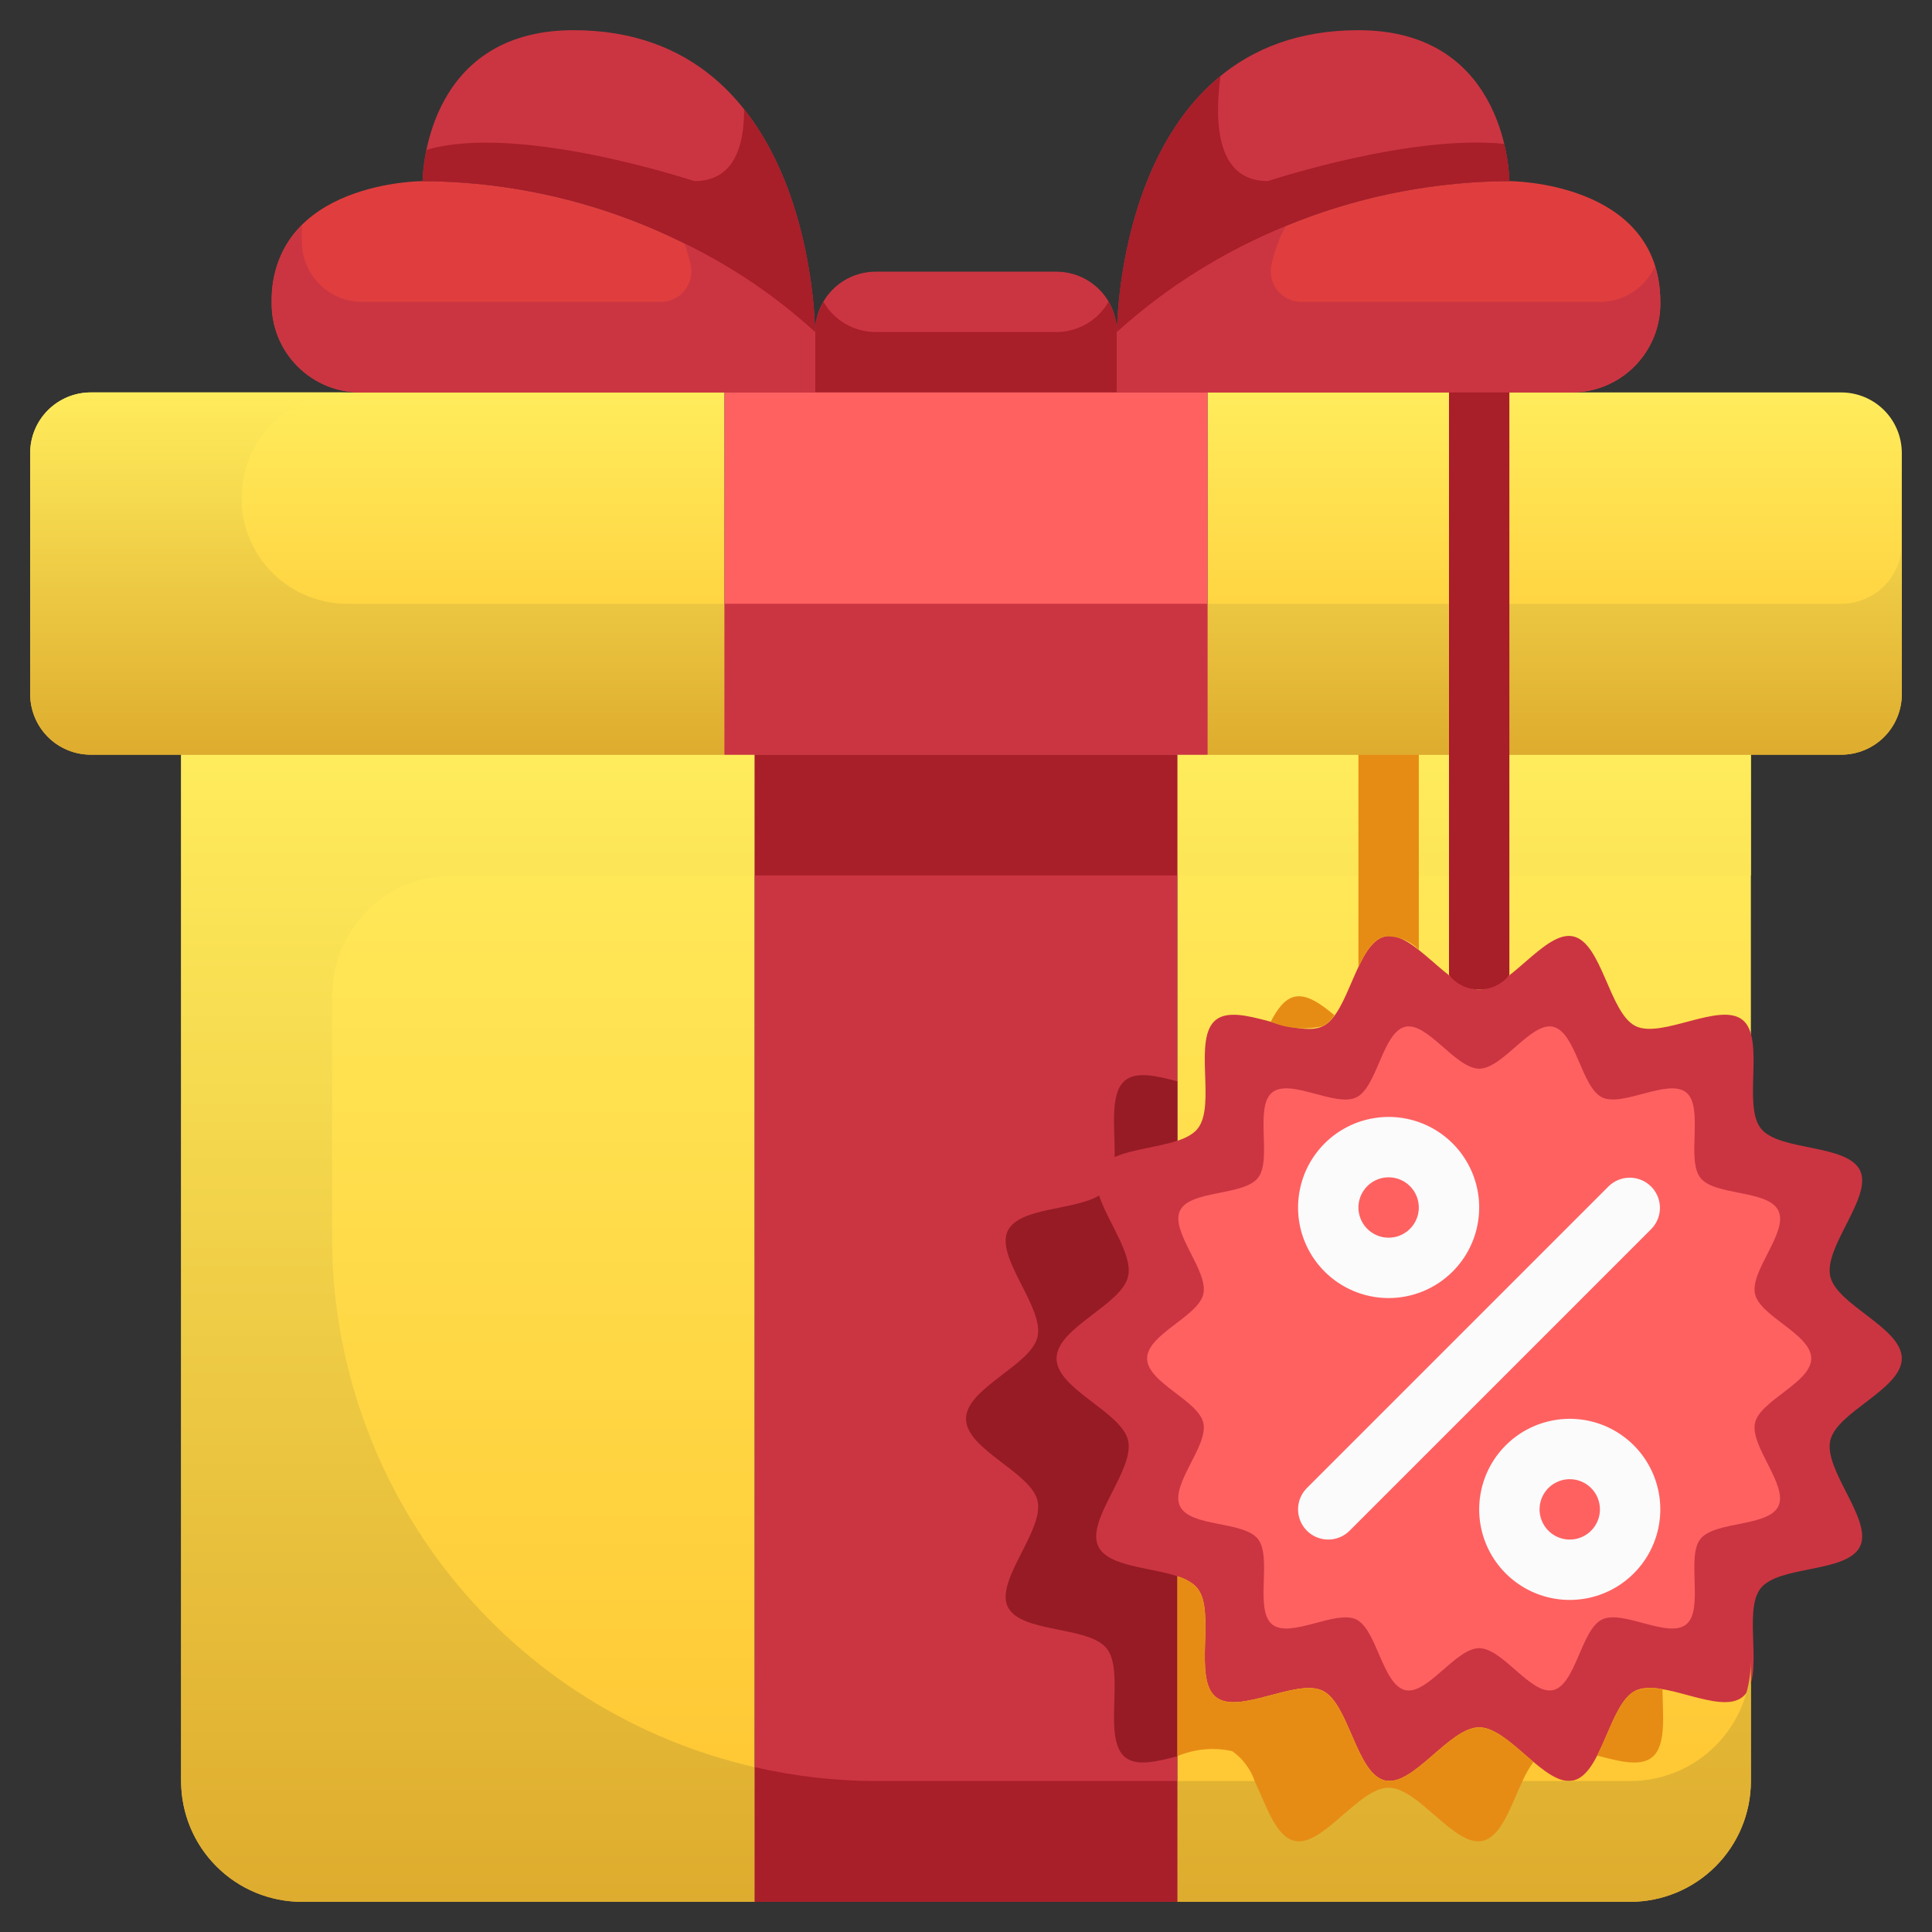
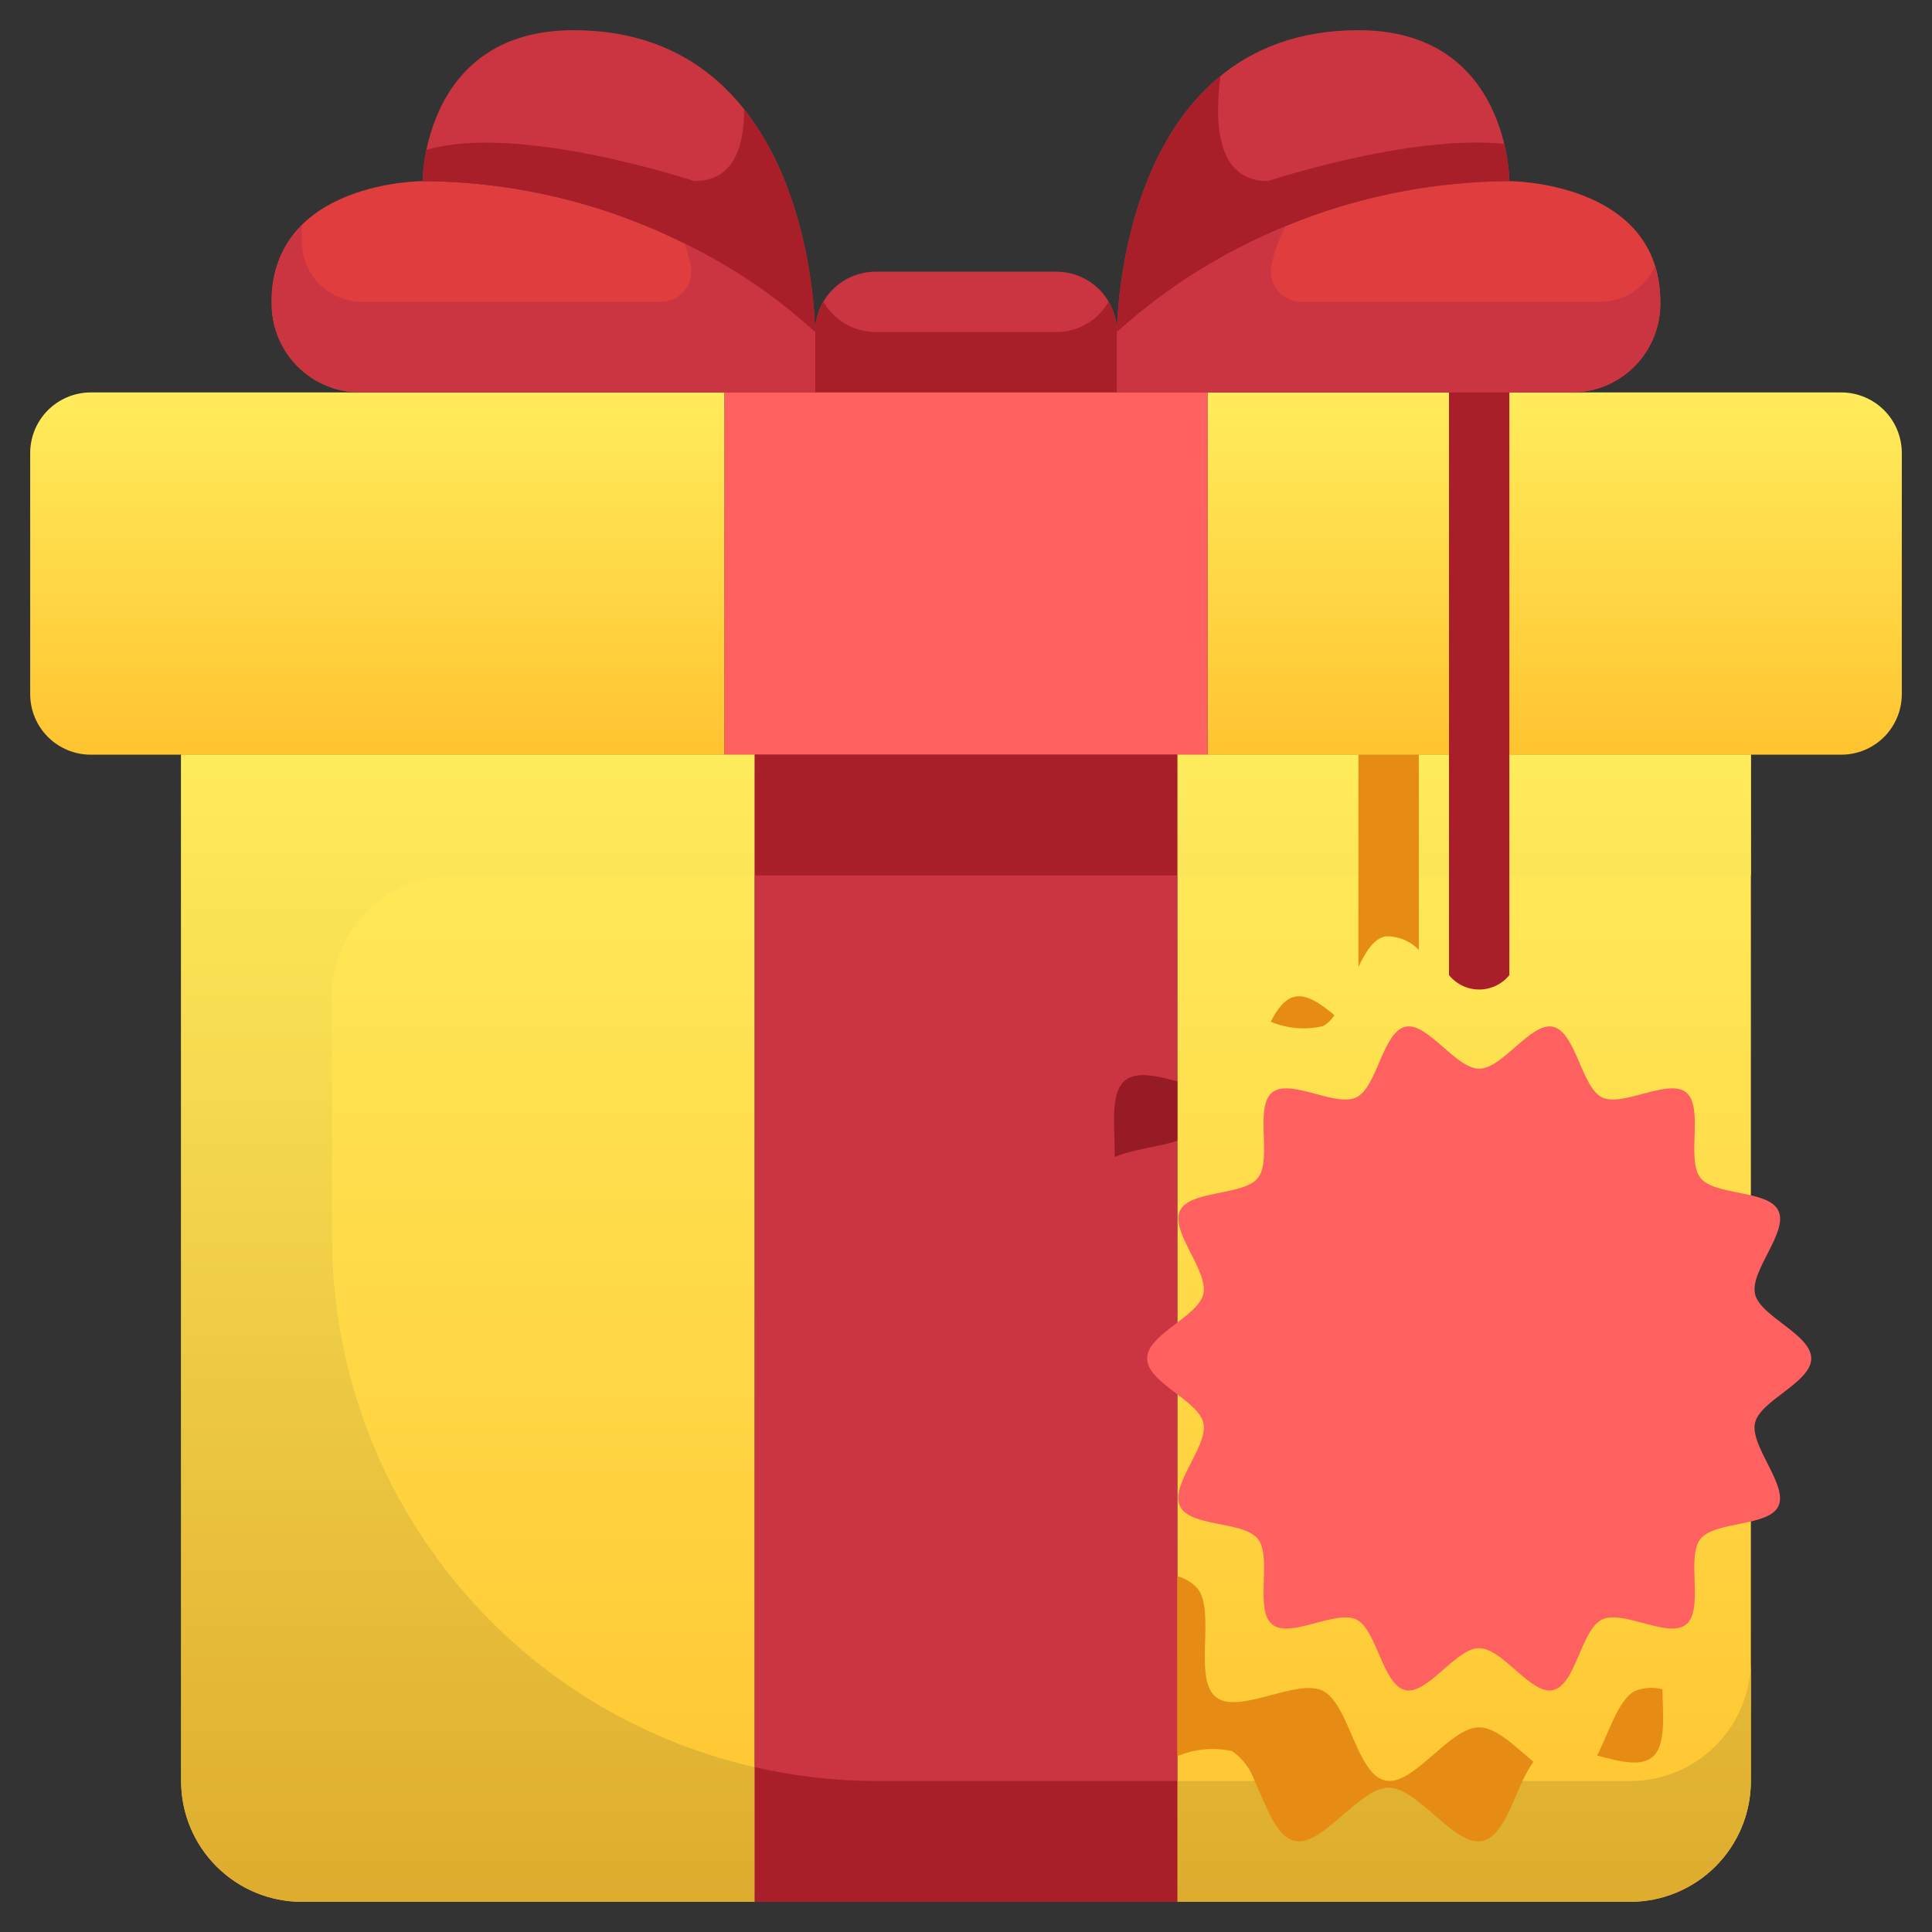
<svg xmlns="http://www.w3.org/2000/svg" width="64" height="64" viewBox="0 0 64 64" fill="none">
  <rect x="0" y="0" width="64" height="64" fill="#333333" stroke="none" />
  <path d="M40 25H58V59C58 60.061 57.579 61.078 56.828 61.828C56.078 62.579 55.061 63 54 63H39V25H40ZM25 25V63H10C8.939 63 7.922 62.579 7.172 61.828C6.421 61.078 6 60.061 6 59V25H25Z" fill="url(#paint0_linear_140_2340)" />
  <path d="M24 13V25H3C2.47 24.998 1.962 24.787 1.588 24.413C1.213 24.038 1.002 23.53 1 23V15C1.002 14.47 1.213 13.962 1.588 13.588C1.962 13.213 2.47 13.002 3 13H24ZM63 15V23C62.998 23.53 62.787 24.038 62.413 24.413C62.038 24.787 61.53 24.998 61 25H40V13H61C61.53 13.002 62.038 13.213 62.413 13.588C62.787 13.962 62.998 14.47 63 15Z" fill="url(#paint1_linear_140_2340)" />
  <path d="M37 11V13H27V11C27.002 10.47 27.213 9.962 27.587 9.588C27.962 9.213 28.47 9.002 29 9H35C35.53 9.002 36.038 9.213 36.413 9.588C36.787 9.962 36.998 10.47 37 11Z" fill="#CB3541" />
  <path d="M35 11H29C28.651 10.998 28.308 10.905 28.006 10.729C27.704 10.554 27.454 10.302 27.279 10C27.099 10.303 27.002 10.648 27 11V13H37V11C36.998 10.648 36.901 10.303 36.721 10C36.546 10.302 36.296 10.554 35.994 10.729C35.692 10.905 35.349 10.998 35 11Z" fill="#A81E29" />
  <path d="M27 11V13H12C11.603 13.008 11.21 12.937 10.842 12.789C10.474 12.641 10.14 12.42 9.86 12.14C9.579 11.86 9.359 11.526 9.211 11.158C9.063 10.79 8.991 10.396 9 10C9 6 14 6 14 6C18.799 6.02 23.424 7.799 27 11Z" fill="#E03E3E" />
  <path d="M19 1C27 1 27 11 27 11C23.424 7.799 18.799 6.02 14 6C14 6 14 1 19 1ZM37 11C37 11 37 1 45 1C50 1 50 6 50 6C45.201 6.02 40.576 7.799 37 11Z" fill="#CB3541" />
  <path d="M37 11C40.576 7.799 45.201 6.02 50 6C50 6 55 6 55 10C55.008 10.396 54.937 10.79 54.789 11.158C54.641 11.526 54.42 11.86 54.14 12.14C53.86 12.42 53.526 12.641 53.158 12.789C52.79 12.937 52.396 13.008 52 13H37V11Z" fill="#E03E3E" />
  <path d="M25 25H39V63H25V25Z" fill="#CB3541" />
  <path d="M40 13V25H24V13H37H40Z" fill="#FF6161" />
-   <path d="M60.63 42.28C60.84 43.23 63 43.98 63 45C63 46.02 60.84 46.77 60.63 47.72C60.41 48.7 62.03 50.34 61.62 51.22C61.19 52.12 58.93 51.84 58.32 52.62C57.71 53.4 58.49 55.59 57.73 56.21C56.97 56.83 55.05 55.57 54.17 56.01C53.31 56.44 53.07 58.76 52.12 58.98C51.19 59.2 49.99 57.22 49 57.22C48.01 57.22 46.81 59.2 45.88 58.98C44.93 58.76 44.69 56.44 43.82 56.01C42.95 55.58 41.02 56.83 40.27 56.21C39.52 55.59 40.28 53.39 39.67 52.62C39.06 51.85 36.81 52.12 36.38 51.22C35.97 50.34 37.59 48.7 37.37 47.72C37.16 46.77 35 46.02 35 45C35 43.98 37.16 43.23 37.37 42.28C37.59 41.3 35.97 39.66 36.38 38.78C36.81 37.88 39.07 38.16 39.68 37.38C40.29 36.6 39.51 34.41 40.27 33.79C41.03 33.17 42.95 34.43 43.83 33.99C44.69 33.56 44.93 31.24 45.88 31.02C46.81 30.8 48.01 32.78 49 32.78C49.99 32.78 51.19 30.8 52.12 31.02C53.07 31.24 53.31 33.56 54.18 33.99C55.05 34.42 56.98 33.17 57.73 33.79C58.48 34.41 57.72 36.61 58.33 37.38C58.94 38.15 61.19 37.88 61.62 38.78C62.03 39.66 60.41 41.3 60.63 42.28Z" fill="#CB3541" />
  <path d="M60 45C60 45.8 58.3 46.391 58.137 47.137C57.966 47.909 59.237 49.195 58.912 49.891C58.587 50.587 56.8 50.377 56.326 50.984C55.852 51.591 56.454 53.322 55.859 53.809C55.264 54.296 53.759 53.309 53.066 53.65C52.373 53.991 52.2 55.812 51.448 55.987C50.719 56.157 49.779 54.598 49 54.598C48.221 54.598 47.281 56.157 46.552 55.987C45.799 55.812 45.613 53.987 44.934 53.65C44.255 53.313 42.734 54.294 42.141 53.809C41.548 53.324 42.149 51.594 41.673 50.984C41.197 50.374 39.42 50.6 39.087 49.89C38.754 49.18 40.034 47.908 39.863 47.137C39.7 46.39 38 45.8 38 45C38 44.2 39.7 43.609 39.863 42.863C40.034 42.091 38.763 40.805 39.088 40.109C39.413 39.413 41.2 39.623 41.674 39.016C42.148 38.409 41.546 36.678 42.141 36.191C42.736 35.704 44.241 36.691 44.934 36.35C45.627 36.009 45.8 34.188 46.552 34.013C47.281 33.843 48.221 35.402 49 35.402C49.779 35.402 50.719 33.843 51.448 34.013C52.201 34.188 52.387 36.013 53.066 36.35C53.745 36.687 55.266 35.706 55.859 36.191C56.452 36.676 55.851 38.406 56.327 39.016C56.803 39.626 58.58 39.403 58.913 40.11C59.246 40.817 57.966 42.092 58.137 42.863C58.3 43.61 60 44.2 60 45Z" fill="#FF6161" />
-   <path d="M52 53C51.407 53 50.827 52.824 50.333 52.494C49.84 52.165 49.455 51.696 49.228 51.148C49.001 50.6 48.942 49.997 49.058 49.415C49.173 48.833 49.459 48.298 49.879 47.879C50.298 47.459 50.833 47.173 51.415 47.058C51.997 46.942 52.6 47.001 53.148 47.228C53.696 47.455 54.165 47.84 54.494 48.333C54.824 48.827 55 49.407 55 50C55 50.796 54.684 51.559 54.121 52.121C53.559 52.684 52.796 53 52 53ZM52 49C51.802 49 51.609 49.059 51.444 49.169C51.28 49.278 51.152 49.435 51.076 49.617C51 49.8 50.981 50.001 51.019 50.195C51.058 50.389 51.153 50.567 51.293 50.707C51.433 50.847 51.611 50.942 51.805 50.981C51.999 51.019 52.2 51 52.383 50.924C52.565 50.848 52.722 50.72 52.831 50.556C52.941 50.391 53 50.198 53 50C53 49.735 52.895 49.48 52.707 49.293C52.52 49.105 52.265 49 52 49ZM46 43C45.407 43 44.827 42.824 44.333 42.494C43.84 42.165 43.455 41.696 43.228 41.148C43.001 40.6 42.942 39.997 43.058 39.415C43.173 38.833 43.459 38.298 43.879 37.879C44.298 37.459 44.833 37.173 45.415 37.058C45.997 36.942 46.6 37.001 47.148 37.228C47.696 37.455 48.165 37.84 48.494 38.333C48.824 38.827 49 39.407 49 40C49 40.796 48.684 41.559 48.121 42.121C47.559 42.684 46.796 43 46 43ZM46 39C45.802 39 45.609 39.059 45.444 39.169C45.28 39.278 45.152 39.435 45.076 39.617C45 39.8 44.981 40.001 45.019 40.195C45.058 40.389 45.153 40.567 45.293 40.707C45.433 40.847 45.611 40.942 45.805 40.981C45.999 41.019 46.2 41 46.383 40.924C46.565 40.848 46.722 40.72 46.831 40.556C46.941 40.391 47 40.198 47 40C47 39.735 46.895 39.48 46.707 39.293C46.52 39.105 46.265 39 46 39ZM44 51C43.802 51 43.609 50.941 43.444 50.831C43.28 50.721 43.152 50.565 43.076 50.383C43.001 50.2 42.981 49.999 43.019 49.805C43.058 49.611 43.153 49.433 43.293 49.293L53.293 39.293C53.482 39.111 53.734 39.01 53.996 39.012C54.259 39.015 54.509 39.12 54.695 39.305C54.88 39.491 54.985 39.741 54.988 40.004C54.99 40.266 54.889 40.518 54.707 40.707L44.707 50.707C44.52 50.895 44.265 51 44 51Z" fill="#FBFBFB" />
  <path d="M58 29V25H39V29H58ZM54 59H39V63H54C55.061 63 56.078 62.579 56.828 61.828C57.579 61.078 58 60.061 58 59V55C58 56.061 57.579 57.078 56.828 57.828C56.078 58.579 55.061 59 54 59ZM11 41V33C11 31.939 11.421 30.922 12.172 30.172C12.922 29.421 13.939 29 15 29H25V25H6V59C6 60.061 6.421 61.078 7.172 61.828C7.922 62.579 8.939 63 10 63H25V58.539C21.025 57.633 17.476 55.405 14.932 52.218C12.389 49.032 11.002 45.077 11 41Z" fill="url(#paint2_linear_140_2340)" />
  <path d="M29 59C27.654 58.996 26.312 58.841 25 58.539V63H39V59H29ZM25 25H39V29H25V25Z" fill="#A81E29" />
-   <path d="M11.5 20C10.572 20 9.681 19.631 9.025 18.975C8.369 18.319 8 17.428 8 16.5C8 15.572 8.369 14.681 9.025 14.025C9.681 13.369 10.572 13 11.5 13H3C2.47 13.002 1.962 13.213 1.588 13.588C1.213 13.962 1.002 14.47 1 15V23C1.002 23.53 1.213 24.038 1.588 24.413C1.962 24.787 2.47 24.998 3 25H24V20H11.5ZM61 20H40V25H61C61.53 24.998 62.038 24.787 62.413 24.413C62.787 24.038 62.998 23.53 63 23V18C63 18.53 62.789 19.039 62.414 19.414C62.039 19.789 61.53 20 61 20Z" fill="url(#paint3_linear_140_2340)" />
-   <path d="M24 20V25H40V20H24Z" fill="#CB3541" />
  <path d="M23 6C23 6 17.165 4.059 14.128 4.967C14.055 5.307 14.012 5.653 14 6C18.799 6.02 23.424 7.799 27 11C27 11 27 6.587 24.65 3.624C24.653 4.889 24.29 6 23 6ZM42 6C40.34 6 40.213 4.163 40.429 2.521C37 5.319 37 11 37 11C40.576 7.799 45.201 6.02 50 6C49.985 5.584 49.928 5.17 49.828 4.766C46.668 4.446 42 6 42 6Z" fill="#A81E29" />
  <path d="M22.878 8.781C22.909 8.927 22.908 9.079 22.873 9.224C22.839 9.37 22.772 9.506 22.679 9.623C22.585 9.739 22.466 9.834 22.332 9.899C22.197 9.964 22.05 9.999 21.9 10H12C11.47 10 10.961 9.789 10.586 9.414C10.211 9.039 10 8.53 10 8V7.463C9.669 7.795 9.409 8.191 9.237 8.628C9.065 9.064 8.984 9.531 9 10C8.992 10.396 9.063 10.79 9.211 11.158C9.359 11.526 9.58 11.86 9.86 12.14C10.14 12.42 10.474 12.641 10.842 12.789C11.21 12.937 11.604 13.008 12 13H27V11C25.709 9.815 24.25 8.827 22.671 8.066C22.758 8.298 22.828 8.538 22.878 8.781ZM53 10H43.1C42.95 9.999 42.802 9.965 42.667 9.9C42.533 9.835 42.414 9.74 42.32 9.623C42.226 9.507 42.16 9.371 42.125 9.225C42.09 9.079 42.089 8.927 42.12 8.781C42.213 8.333 42.372 7.902 42.59 7.5C40.534 8.327 38.642 9.512 37 11V13H52C52.396 13.008 52.79 12.937 53.158 12.789C53.526 12.641 53.86 12.42 54.14 12.14C54.42 11.86 54.641 11.526 54.789 11.158C54.937 10.79 55.008 10.396 55 10C55.001 9.599 54.941 9.201 54.821 8.819C54.663 9.17 54.408 9.468 54.085 9.678C53.762 9.887 53.385 9.999 53 10Z" fill="#CB3541" />
  <path d="M50 32.3V13H48V32.3C48.12 32.45 48.273 32.57 48.446 32.653C48.619 32.736 48.808 32.779 49 32.779C49.192 32.779 49.381 32.736 49.554 32.653C49.727 32.57 49.88 32.45 50 32.3Z" fill="#A81E29" />
-   <path d="M36.38 51.22C35.97 50.34 37.59 48.7 37.37 47.72C37.16 46.77 35 46.02 35 45C35 43.98 37.16 43.23 37.37 42.28C37.532 41.557 36.696 40.48 36.409 39.603C35.577 40.103 33.761 39.982 33.38 40.78C32.97 41.66 34.59 43.3 34.37 44.28C34.16 45.23 32 45.98 32 47C32 48.02 34.16 48.77 34.37 49.72C34.59 50.7 32.97 52.34 33.38 53.22C33.81 54.12 36.07 53.84 36.67 54.62C37.27 55.4 36.51 57.59 37.27 58.21C37.645 58.52 38.315 58.36 39 58.177V52.214C38.091 51.909 36.707 51.905 36.38 51.22Z" fill="#961B25" />
  <path d="M45.88 58.98C44.93 58.76 44.69 56.44 43.82 56.01C42.95 55.58 41.02 56.83 40.27 56.21C39.52 55.59 40.28 53.39 39.67 52.62C39.491 52.423 39.258 52.282 39 52.214V58.177C39.574 57.932 40.211 57.874 40.82 58.01C41.165 58.254 41.425 58.6 41.563 59C41.946 59.82 42.263 60.838 42.88 60.98C43.81 61.2 45.01 59.22 46 59.22C46.99 59.22 48.19 61.2 49.12 60.98C49.735 60.838 50.053 59.82 50.434 59C50.534 58.776 50.656 58.563 50.798 58.363C50.189 57.852 49.561 57.22 48.998 57.22C48.01 57.22 46.81 59.2 45.88 58.98ZM55.071 55.959C54.773 55.883 54.459 55.901 54.171 56.01C53.609 56.291 53.31 57.372 52.906 58.154C53.622 58.346 54.334 58.534 54.731 58.21C55.2 57.827 55.085 56.839 55.071 55.959ZM43.83 33.99C43.981 33.901 44.11 33.778 44.206 33.631C43.739 33.242 43.284 32.924 42.88 33.02C42.551 33.096 42.309 33.431 42.095 33.846C42.643 34.077 43.251 34.128 43.83 33.99ZM45.88 31.02C46.088 31.01 46.295 31.045 46.488 31.122C46.681 31.2 46.856 31.317 47 31.467V25H45V32.033C45.237 31.531 45.5 31.108 45.88 31.02Z" fill="#E68C15" />
  <path d="M39 35.821C38.317 35.639 37.649 35.481 37.27 35.79C36.747 36.217 36.943 37.39 36.924 38.328C37.5 38.073 38.36 38 39 37.788V35.821Z" fill="#961B25" />
  <defs>
    <linearGradient id="paint0_linear_140_2340" x1="31.998" y1="63" x2="31.998" y2="25" gradientUnits="userSpaceOnUse">
      <stop stop-color="#FFC430" />
      <stop offset="1" stop-color="#FFEC5C" />
    </linearGradient>
    <linearGradient id="paint1_linear_140_2340" x1="31.998" y1="25" x2="31.998" y2="13" gradientUnits="userSpaceOnUse">
      <stop stop-color="#FFC430" />
      <stop offset="1" stop-color="#FFEC5C" />
    </linearGradient>
    <linearGradient id="paint2_linear_140_2340" x1="31.998" y1="63" x2="31.998" y2="25" gradientUnits="userSpaceOnUse">
      <stop stop-color="#DEAC2E" />
      <stop offset="1" stop-color="#FFEC5C" />
    </linearGradient>
    <linearGradient id="paint3_linear_140_2340" x1="31.998" y1="25" x2="31.998" y2="13" gradientUnits="userSpaceOnUse">
      <stop stop-color="#DEAC2E" />
      <stop offset="1" stop-color="#FFEC5C" />
    </linearGradient>
  </defs>
</svg>